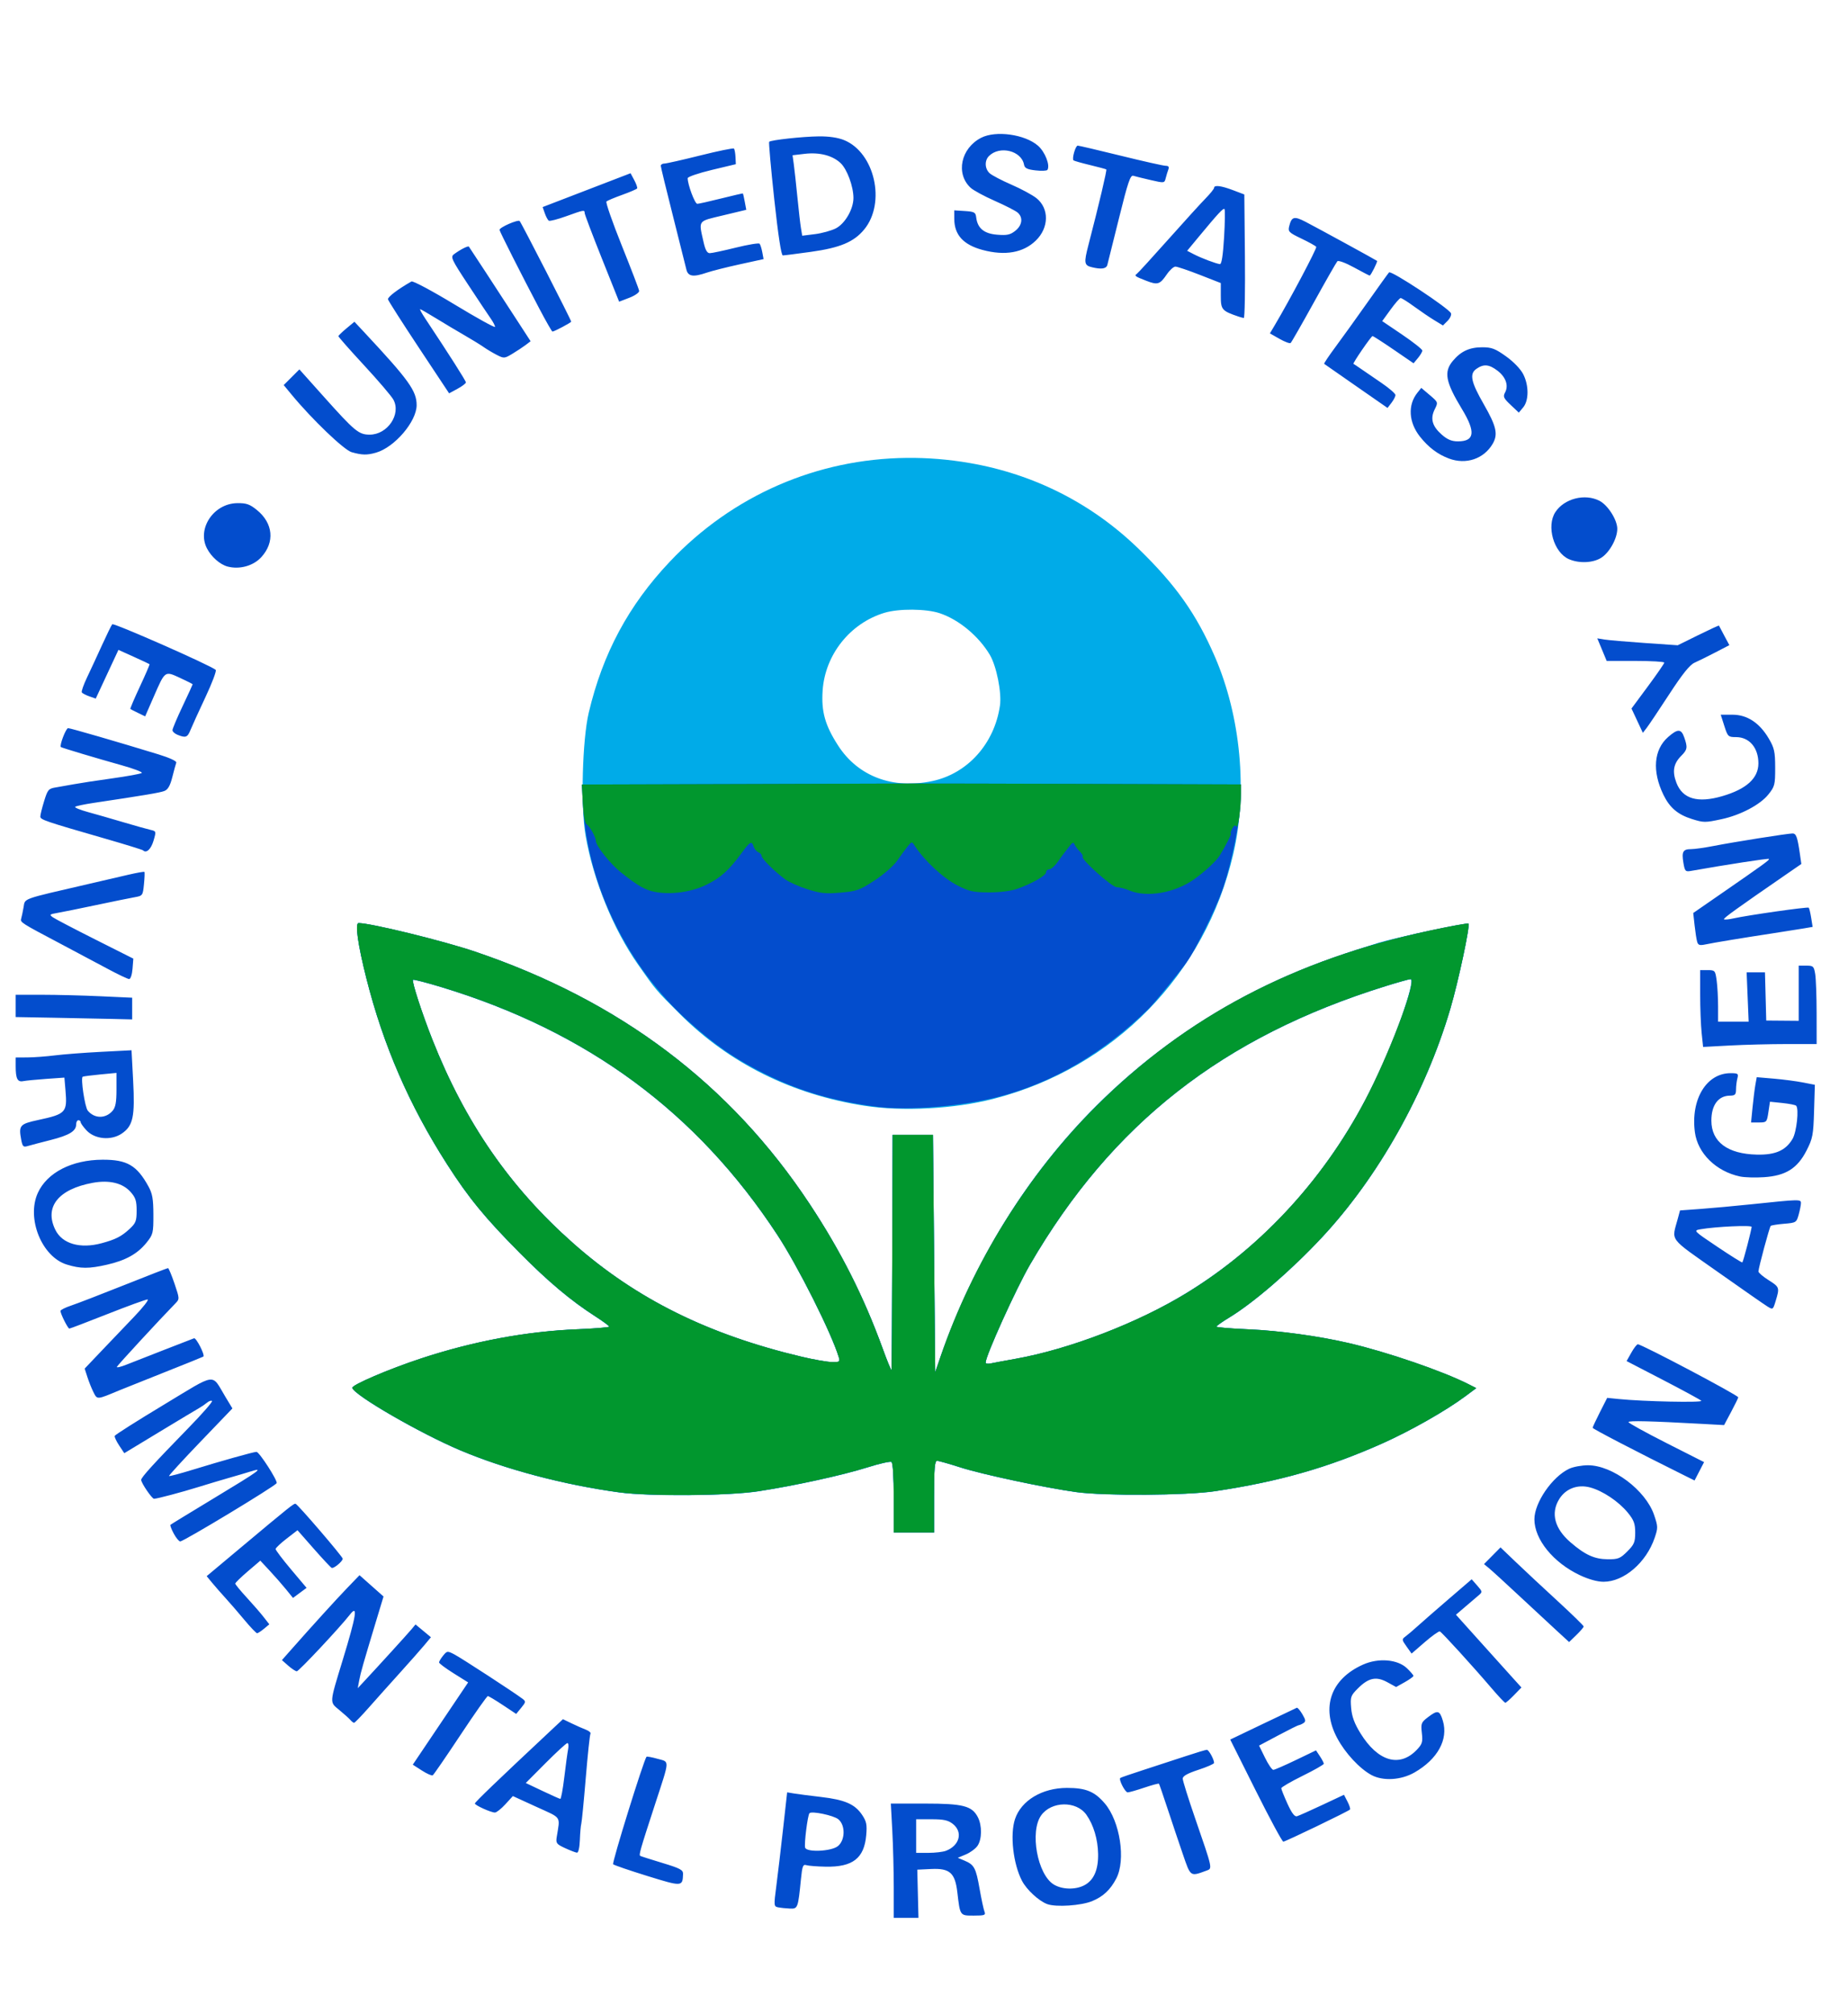
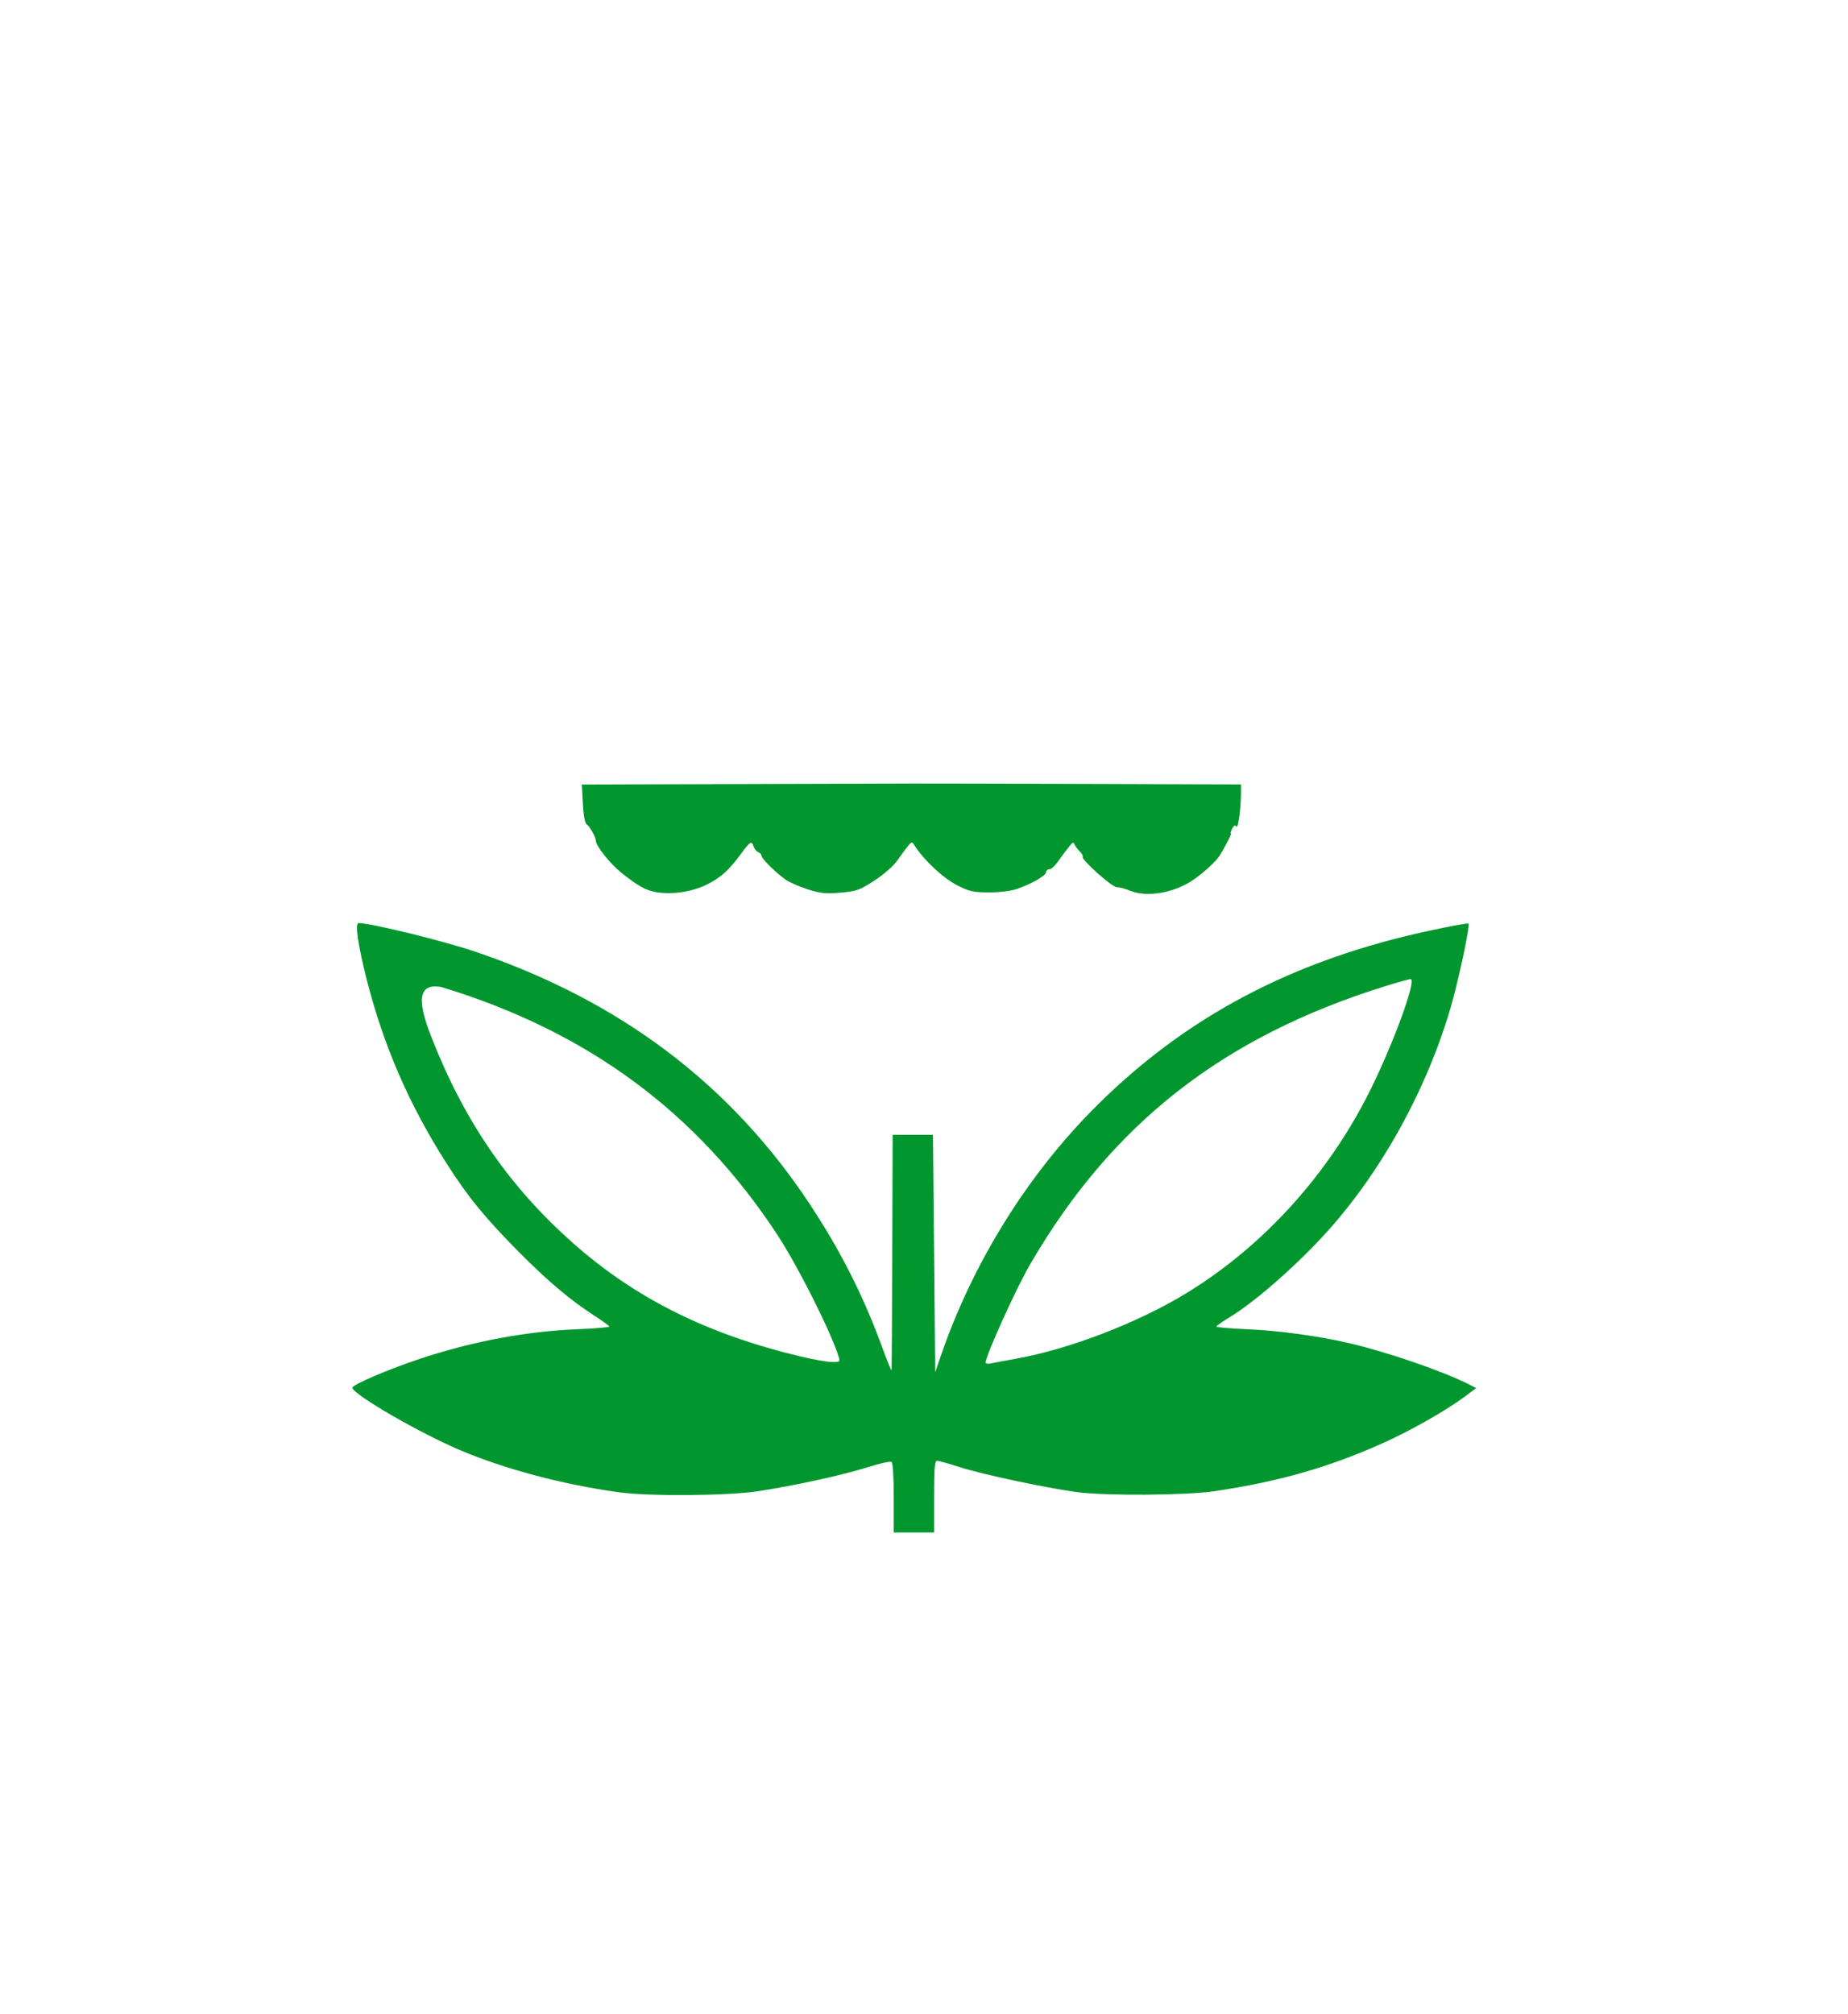
<svg xmlns="http://www.w3.org/2000/svg" version="1.0" width="825" height="899" id="svg1923">
  <defs id="defs1926" />
-   <path d="M 404.81,204.374 C 364.765,204.791 327.065,221.037 298.998,250.718 C 280.618,270.155 269.093,291.63 262.841,318.062 C 259.957,330.255 259.174,360.027 261.404,372.874 C 264.879,392.892 273.79,414.766 284.873,430.562 C 292.92,442.032 292.534,441.611 303.498,452.562 C 325.525,474.563 353.531,488.491 385.873,493.531 C 402.899,496.184 426.03,494.966 443.498,490.468 C 497.361,476.597 538.138,434.92 550.591,381.062 C 557.026,353.235 553.907,319.789 542.373,293.156 C 534.098,274.049 524.903,261.057 508.216,244.874 C 487.403,224.69 461.598,211.612 432.841,206.656 C 423.442,205.035 414.051,204.278 404.81,204.374 z M 407.31,272.124 C 411.943,272.163 416.517,272.696 419.56,273.718 C 428.09,276.583 436.895,283.899 441.873,292.249 C 444.87,297.278 447.245,309.184 446.404,314.968 C 443.934,331.944 431.949,345.283 416.185,348.624 C 398.535,352.365 383.051,346.527 374.185,332.812 C 368.334,323.76 366.601,317.624 367.248,308.187 C 368.344,292.187 379.498,278.177 394.81,273.531 C 398.007,272.561 402.677,272.086 407.31,272.124 z M 160.091,412.062 C 158.409,412.062 159.761,421.657 163.591,436.812 C 171.149,466.714 182.689,493.288 199.529,519.593 C 209.177,534.664 216.472,543.569 231.966,559.187 C 244.822,572.145 254.808,580.533 265.748,587.562 C 269.172,589.762 271.993,591.855 271.998,592.187 C 272.002,592.519 265.585,593.053 257.748,593.374 C 234.907,594.311 211.329,598.694 187.998,606.374 C 173.613,611.11 156.91,618.267 157.279,619.531 C 158.254,622.869 187.654,639.846 205.498,647.374 C 225.706,655.901 251.678,662.775 276.498,666.156 C 289.96,667.989 325.138,667.705 338.498,665.656 C 354.785,663.157 376.192,658.478 387.216,654.999 C 392.564,653.312 397.401,652.213 397.966,652.562 C 398.597,652.952 398.998,659.137 398.998,668.624 L 398.998,684.062 L 407.998,684.062 L 416.998,684.062 L 416.998,668.062 C 416.998,655.397 417.286,652.062 418.341,652.062 C 419.074,652.062 423.816,653.405 428.873,655.031 C 438.541,658.138 466.885,664.165 480.591,666.031 C 493.334,667.765 529.6,667.524 542.31,665.624 C 570.926,661.348 592.823,655.111 616.998,644.343 C 629.644,638.71 645.533,629.689 654.248,623.187 L 659.029,619.624 L 655.748,617.968 C 644.145,612.06 619.382,603.554 602.091,599.531 C 588.637,596.4 570.966,593.959 557.248,593.374 C 549.41,593.04 543.013,592.519 543.029,592.187 C 543.044,591.855 545.593,590.028 548.685,588.156 C 559.623,581.533 576.406,567.048 590.029,552.468 C 615.28,525.443 636.357,487.965 647.466,450.312 C 651.06,438.133 656.382,413.134 655.56,412.312 C 654.985,411.737 622.432,418.616 615.498,420.781 C 588.141,429.319 572.501,435.707 552.81,446.406 C 508.419,470.525 472.615,505.019 446.279,549.062 C 436.788,564.933 425.616,588.872 419.904,605.562 L 417.498,612.562 L 416.998,559.562 L 416.498,506.562 L 407.498,506.562 L 398.498,506.562 L 398.31,558.562 C 398.214,587.162 398.098,611.012 398.029,611.562 C 397.96,612.112 396.19,607.837 394.091,602.062 C 385.642,578.81 375.416,558.56 361.498,537.499 C 326.079,483.904 276.683,446.67 211.998,424.781 C 197.777,419.968 165.527,412.062 160.091,412.062 z M 629.716,437.062 C 630.977,437.062 629.036,444.724 624.716,456.687 C 603.253,516.124 564.283,561.204 512.373,586.624 C 493.732,595.753 471.13,603.386 453.498,606.531 C 448.548,607.413 443.485,608.356 442.248,608.624 C 441.01,608.892 439.998,608.723 439.998,608.249 C 439.998,605.238 453.606,575.182 459.779,564.562 C 496.382,501.582 545.904,462.796 618.56,440.187 C 624.086,438.467 629.093,437.062 629.716,437.062 z M 184.373,437.374 C 184.629,437.118 190.369,438.594 197.154,440.656 C 262.297,460.454 311.128,496.472 347.06,551.249 C 356.292,565.323 371.2,594.987 374.466,605.812 C 375.09,607.879 374.818,608.076 371.31,607.999 C 369.211,607.953 363.223,606.893 357.998,605.656 C 316.149,595.747 284.073,579.846 256.06,555.124 C 227.722,530.115 207.733,501.244 193.029,464.093 C 188.397,452.39 183.743,438.004 184.373,437.374 z " style="fill:#00abe8" id="path1994" />
-   <path d="M 399,842.657 C 399,835.318 398.706,823.843 398.346,817.157 L 397.693,805 L 412.945,805 C 429.943,805 433.929,806.028 436.544,811.085 C 438.476,814.822 438.392,820.995 436.369,823.883 C 435.472,825.164 433.127,826.884 431.158,827.707 L 427.578,829.203 L 430.539,830.448 C 434.926,832.293 435.67,833.672 437.309,843 C 438.13,847.675 439.12,852.288 439.508,853.25 C 440.129,854.79 439.554,855 434.715,855 C 428.493,855 428.628,855.193 427.371,844.501 C 426.364,835.928 423.974,833.81 415.748,834.202 L 409.5,834.5 L 409.764,845.25 L 410.028,856 L 404.514,856 L 399,856 L 399,842.657 z M 422.28,826.084 C 428.428,823.746 429.98,817.703 425.365,814.073 C 423.281,812.433 421.296,812 415.865,812 L 409,812 L 409,819.5 L 409,827 L 414.435,827 C 417.424,827 420.954,826.588 422.28,826.084 z M 347.441,851.319 C 345.435,850.922 345.413,850.674 346.583,841.706 C 347.244,836.642 348.599,825.184 349.595,816.243 L 351.406,799.986 L 354.453,800.495 C 356.129,800.775 361.55,801.475 366.5,802.051 C 377.128,803.288 381.621,805.236 384.834,810 C 386.826,812.955 387.117,814.375 386.703,819.123 C 385.805,829.416 380.695,833.388 368.636,833.165 C 364.817,833.095 360.916,832.791 359.966,832.489 C 358.487,832.02 358.143,832.912 357.565,838.721 C 356.272,851.726 356.163,852.017 352.639,851.864 C 350.912,851.789 348.574,851.544 347.441,851.319 z M 373.977,824.052 C 377.357,821.455 377.502,814.635 374.233,811.988 C 372.119,810.276 362.424,808.243 361.376,809.291 C 360.563,810.104 358.907,823.315 359.443,824.711 C 360.257,826.832 370.993,826.345 373.977,824.052 z M 467.5,849.863 C 463.774,848.486 458.341,843.477 456.259,839.5 C 452.304,831.945 450.82,818.829 453.136,811.899 C 455.901,803.625 465.233,798.026 476.282,798.01 C 484.734,797.998 488.638,799.59 493.19,804.909 C 500.032,812.902 502.676,830.246 498.31,838.5 C 495.64,843.548 492.523,846.466 487.602,848.522 C 482.712,850.565 471.436,851.317 467.5,849.863 z M 484.033,841.483 C 488.277,839.288 490.345,834.618 490.225,827.5 C 490.115,820.924 488.18,814.466 484.971,809.959 C 480.514,803.7 469.366,803.874 464.8,810.275 C 459.638,817.512 463.132,836.67 470.425,841.118 C 474.144,843.385 480.048,843.544 484.033,841.483 z M 289,837.319 C 281.025,834.851 274.148,832.495 273.717,832.083 C 273.102,831.494 287.342,785.666 288.623,784.112 C 288.799,783.899 291.02,784.306 293.558,785.016 C 299.008,786.542 299.093,784.891 292.533,805 C 285.703,825.939 285.123,827.963 285.848,828.359 C 286.206,828.555 290.663,829.975 295.75,831.515 C 303.645,833.905 304.99,834.622 304.93,836.408 C 304.738,842.127 304.571,842.137 289,837.319 z M 528.107,827.734 C 526.361,822.655 523.3,813.55 521.305,807.5 C 519.31,801.45 517.55,796.338 517.395,796.139 C 517.239,795.941 514.299,796.728 510.862,797.889 C 507.424,799.05 504.079,800 503.427,800 C 502.279,800 499.34,794.3 500.115,793.577 C 500.327,793.38 505,791.766 510.5,789.99 C 516,788.213 524.411,785.464 529.191,783.88 C 533.971,782.296 538.286,781 538.781,781 C 539.647,781 542,785.287 542,786.865 C 542,787.288 538.85,788.668 535,789.93 C 530.111,791.533 528,792.72 528,793.865 C 528,794.767 530.484,802.704 533.519,811.503 C 541.404,834.356 541.312,833.937 538.683,834.904 C 531.303,837.62 531.569,837.8 528.107,827.734 z M 252.28,824.891 C 248.463,823.136 248.105,822.666 248.53,819.975 C 250.057,810.312 251.021,811.747 239.431,806.445 L 228.959,801.654 L 225.595,805.327 C 223.744,807.347 221.655,809 220.951,809 C 219.176,809 212,805.761 212,804.96 C 212,804.388 222.157,794.627 244.909,773.334 L 251.319,767.335 L 255.173,769.198 C 257.293,770.222 260.173,771.496 261.574,772.028 C 262.974,772.561 263.883,773.38 263.593,773.85 C 263.303,774.319 262.36,783.207 261.499,793.601 C 260.637,803.996 259.739,813.175 259.504,814 C 259.268,814.825 258.982,818.087 258.867,821.25 C 258.744,824.632 258.213,826.965 257.579,826.916 C 256.985,826.869 254.601,825.958 252.28,824.891 z M 251.917,793.25 C 252.557,787.888 253.324,782.263 253.62,780.75 C 253.916,779.237 253.776,778 253.309,778 C 252.841,778 248.467,782.01 243.589,786.911 L 234.719,795.822 L 242.109,799.324 C 246.174,801.25 249.782,802.865 250.127,802.913 C 250.471,802.961 251.277,798.612 251.917,793.25 z M 560.607,799.215 L 549.207,776.43 L 563.748,769.465 C 571.746,765.634 578.575,762.383 578.923,762.24 C 579.272,762.098 580.388,763.387 581.403,765.105 C 582.932,767.693 583.013,768.378 581.874,769.099 C 581.118,769.578 580.213,769.976 579.863,769.985 C 579.512,769.993 575.368,772.052 570.653,774.56 L 562.081,779.121 L 564.749,784.56 C 566.216,787.552 567.885,789.979 568.458,789.953 C 569.031,789.927 573.55,787.958 578.5,785.578 L 587.5,781.251 L 589.243,783.876 C 590.202,785.319 590.99,786.825 590.993,787.222 C 590.997,787.619 586.725,790.052 581.5,792.629 C 576.275,795.205 572,797.692 572,798.154 C 572,798.616 573.237,801.716 574.75,805.043 C 576.655,809.235 577.961,810.959 579,810.658 C 579.825,810.419 584.884,808.164 590.243,805.648 L 599.986,801.072 L 601.567,804.129 C 602.436,805.81 602.934,807.4 602.673,807.661 C 601.816,808.518 573.83,822 572.908,822 C 572.413,822 566.878,811.747 560.607,799.215 z M 612.236,792.25 C 606.949,789.388 600.522,782.457 596.962,775.777 C 589.651,762.06 594.075,749.441 608.459,742.986 C 615.353,739.891 623.926,740.596 628.106,744.602 C 629.698,746.127 631,747.657 631,748.003 C 631,748.349 629.26,749.61 627.133,750.805 L 623.265,752.979 L 619.34,750.829 C 614.397,748.121 610.957,748.843 606.219,753.581 C 602.974,756.826 602.784,757.376 603.194,762.323 C 603.512,766.164 604.648,769.249 607.364,773.648 C 615.112,786.201 624.791,789.047 632.471,781.03 C 634.933,778.46 635.209,777.551 634.754,773.514 C 634.274,769.248 634.466,768.746 637.463,766.461 C 641.842,763.12 642.72,763.334 644.144,768.087 C 646.633,776.394 641.812,785.17 631.5,791.104 C 625.481,794.567 617.405,795.048 612.236,792.25 z M 188.343,790.251 L 184.276,787.637 L 196.635,769.28 L 208.993,750.923 L 202.497,746.85 C 198.923,744.61 196,742.427 196,741.999 C 196,741.571 196.814,740.216 197.81,738.987 C 199.555,736.832 199.733,736.811 202.797,738.395 C 205.793,739.944 229.504,755.376 233.22,758.195 C 234.828,759.415 234.793,759.679 232.688,762.243 L 230.436,764.986 L 224.468,761.021 C 221.186,758.841 218.18,757.044 217.788,757.028 C 217.396,757.013 211.874,764.855 205.516,774.455 C 199.158,784.055 193.608,792.124 193.183,792.387 C 192.757,792.65 190.579,791.689 188.343,790.251 z M 156.374,767.637 C 155.755,766.929 153.538,764.94 151.446,763.216 C 147.064,759.604 146.997,760.572 152.973,741 C 159.105,720.92 159.895,715.915 156.182,720.694 C 151.785,726.35 133.384,745.985 132.5,745.962 C 131.95,745.948 130.23,744.82 128.678,743.454 L 125.855,740.971 L 129.678,736.643 C 139.556,725.458 149.982,713.985 154.993,708.783 L 160.5,703.067 L 165.858,707.821 L 171.217,712.575 L 168.051,723.038 C 162.124,742.628 161.02,746.499 160.363,750 L 159.706,753.5 L 162.103,750.933 C 168.408,744.181 181.997,729.257 183.648,727.273 L 185.5,725.046 L 188.942,727.904 L 192.385,730.762 L 189.442,734.292 C 187.824,736.234 182.9,741.805 178.5,746.673 C 174.1,751.541 167.825,758.556 164.554,762.262 C 161.284,765.968 158.359,768.983 158.054,768.962 C 157.75,768.941 156.993,768.345 156.374,767.637 z M 665.962,753.6 C 657.54,743.732 643.701,728.539 642.791,728.162 C 642.341,727.977 639.318,730.125 636.073,732.937 L 630.171,738.049 L 627.918,734.884 C 625.781,731.884 625.756,731.651 627.439,730.421 C 628.416,729.706 630.857,727.632 632.864,725.811 C 634.871,723.99 641.122,718.538 646.757,713.695 L 657.001,704.889 L 659.47,707.695 C 661.811,710.355 661.847,710.577 660.169,712 C 659.195,712.825 656.505,715.122 654.189,717.105 L 649.979,720.71 L 660.668,732.605 C 666.548,739.147 673.125,746.454 675.285,748.843 L 679.212,753.186 L 675.91,756.593 C 674.094,758.467 672.341,760 672.016,760 C 671.69,760 668.966,757.12 665.962,753.6 z M 695.5,728.32 C 692.75,725.797 685.221,718.81 678.769,712.793 C 672.317,706.775 666.018,701.01 664.769,699.982 L 662.5,698.112 L 666.187,694.386 L 669.873,690.66 L 676.687,697.183 C 680.434,700.771 688.788,708.563 695.25,714.498 C 701.712,720.434 707,725.587 707,725.949 C 707,726.311 705.538,728.025 703.75,729.756 L 700.5,732.905 L 695.5,728.32 z M 109.106,723.031 C 106.374,719.748 102.582,715.361 100.679,713.281 C 98.776,711.202 96.104,708.15 94.741,706.5 L 92.262,703.5 L 107.193,691 C 129.688,672.168 131.258,670.915 131.989,671.219 C 133.173,671.711 153,694.818 153,695.705 C 153,696.87 149.024,700.188 148.083,699.807 C 147.665,699.638 144.059,695.787 140.07,691.249 L 132.816,682.999 L 127.951,686.749 C 125.275,688.812 123.066,690.895 123.043,691.378 C 123.019,691.861 126.12,695.961 129.933,700.489 L 136.867,708.723 L 133.832,710.966 L 130.797,713.21 L 127.666,709.355 C 125.943,707.235 122.661,703.493 120.371,701.039 L 116.209,696.579 L 110.604,701.367 C 107.522,704 105.011,706.457 105.025,706.827 C 105.038,707.197 107.326,709.975 110.109,713 C 112.892,716.025 116.308,719.961 117.7,721.746 L 120.231,724.992 L 117.866,726.963 C 116.565,728.047 115.179,728.948 114.786,728.967 C 114.394,728.985 111.838,726.314 109.106,723.031 z M 705.255,703.044 C 693.415,697.443 685,687.085 685,678.113 C 685,670.69 692.926,659.161 700.501,655.566 C 702.317,654.705 706.11,654 708.93,654 C 719.866,654 734.682,665.137 738.436,676.179 C 740.186,681.328 740.202,681.96 738.69,686.396 C 734.921,697.458 724.974,706.001 715.865,705.999 C 713.107,705.999 709.2,704.911 705.255,703.044 z M 726.467,692.467 C 729.541,689.392 730,688.303 730,684.075 C 730,680.08 729.422,678.505 726.75,675.218 C 722.668,670.196 715.489,665.387 709.842,663.891 C 704.237,662.406 698.918,664.446 696.026,669.19 C 692.219,675.434 694.038,682.293 701.12,688.396 C 707.629,694.006 711.8,695.906 717.717,695.956 C 722.382,695.995 723.307,695.627 726.467,692.467 z M 77.567,684.494 C 76.528,682.566 75.863,680.807 76.089,680.585 C 76.315,680.364 84.825,675.156 95,669.014 C 116.544,656.007 118.252,654.747 111.399,656.919 C 109.805,657.424 105.8,658.605 102.5,659.544 C 99.2,660.483 92.9,662.367 88.5,663.732 C 80.944,666.075 70.353,668.886 68.786,668.964 C 67.866,669.01 62.991,661.857 63.029,660.518 C 63.062,659.358 68.502,653.386 84.261,637.212 C 90.309,631.004 94.986,625.653 94.653,625.32 C 94.321,624.987 93.314,625.324 92.418,626.068 C 91.521,626.813 89.946,627.889 88.919,628.461 C 87.893,629.032 79.949,633.801 71.268,639.057 L 55.484,648.614 L 53.202,645.177 C 51.947,643.287 51.05,641.355 51.21,640.883 C 51.369,640.412 61.144,634.213 72.932,627.109 C 97.302,612.421 94.191,612.818 100.692,623.567 L 103.756,628.634 L 89.44,643.545 C 81.566,651.747 75.278,658.612 75.467,658.801 C 75.656,658.99 80.466,657.712 86.156,655.962 C 98.991,652.014 113.17,648.039 114.502,648.017 C 115.733,647.996 124.11,661.014 123.5,661.999 C 122.586,663.479 81.989,688 80.454,688 C 79.904,688 78.605,686.422 77.567,684.494 z M 399,668.559 C 399,659.072 398.604,652.873 397.973,652.483 C 397.408,652.134 392.57,653.229 387.223,654.917 C 376.198,658.396 354.787,663.082 338.5,665.58 C 325.14,667.63 289.962,667.913 276.5,666.079 C 251.681,662.699 225.708,655.832 205.5,647.305 C 187.656,639.776 158.252,622.797 157.277,619.459 C 156.907,618.195 173.616,611.043 188,606.308 C 211.331,598.627 234.909,594.227 257.75,593.29 C 265.587,592.969 271.996,592.435 271.991,592.103 C 271.986,591.771 269.181,589.7 265.756,587.5 C 254.816,580.471 244.83,572.084 231.974,559.125 C 216.479,543.507 209.162,534.575 199.514,519.504 C 182.674,493.199 171.149,466.645 163.591,436.743 C 159.761,421.588 158.402,412 160.084,412 C 165.52,412 197.779,419.898 212,424.71 C 276.686,446.599 326.075,483.842 361.494,537.438 C 375.412,558.499 385.633,578.748 394.083,602 C 396.182,607.775 397.958,612.05 398.031,611.5 C 398.103,610.95 398.238,587.1 398.331,558.5 L 398.5,506.5 L 407.5,506.5 L 416.5,506.5 L 417,559.5 L 417.5,612.5 L 419.896,605.5 C 434.197,563.717 458.799,524.169 489.5,493.61 C 529.755,453.541 577.557,428.403 638.294,415.361 C 647.531,413.378 655.3,411.967 655.559,412.225 C 656.381,413.048 651.05,438.059 647.456,450.239 C 636.347,487.892 615.271,525.382 590.019,552.407 C 576.396,566.987 559.615,581.473 548.678,588.096 C 545.586,589.968 543.044,591.771 543.028,592.103 C 543.013,592.435 549.413,592.98 557.25,593.314 C 570.968,593.899 588.634,596.315 602.088,599.446 C 619.379,603.469 644.159,611.987 655.762,617.895 L 659.024,619.556 L 654.262,623.108 C 645.547,629.61 629.647,638.644 617,644.277 C 592.825,655.045 570.935,661.284 542.32,665.56 C 529.61,667.46 493.322,667.694 480.58,665.96 C 466.874,664.094 438.529,658.063 428.86,654.955 C 423.803,653.33 419.066,652 418.333,652 C 417.278,652 417,655.335 417,668 L 417,684 L 408,684 L 399,684 L 399,668.559 z M 453.5,606.456 C 477.381,602.192 507.971,590.426 529.722,577.138 C 563.777,556.335 592.7,524.528 611.285,487.445 C 621.92,466.225 632.6,437 629.72,437 C 629.1,437 624.072,438.407 618.547,440.126 C 545.89,462.736 496.381,501.52 459.778,564.5 C 453.605,575.12 440,605.166 440,608.177 C 440,608.651 441.012,608.819 442.25,608.551 C 443.488,608.283 448.55,607.34 453.5,606.456 z M 374.456,605.75 C 371.189,594.926 356.299,565.262 347.067,551.189 C 311.135,496.411 262.308,460.385 197.165,440.587 C 190.38,438.525 184.619,437.047 184.363,437.304 C 183.733,437.934 188.403,452.323 193.035,464.026 C 207.739,501.177 227.732,530.048 256.07,555.057 C 284.083,579.779 316.151,595.675 358,605.583 C 363.225,606.82 369.218,607.87 371.317,607.916 C 374.825,607.993 375.08,607.817 374.456,605.75 z M 752,658.562 C 730.934,648.101 711,637.754 711,637.279 C 711,636.962 712.461,633.826 714.247,630.31 L 717.494,623.918 L 722.497,624.425 C 733.701,625.561 760.471,626.124 759.5,625.204 C 758.95,624.683 751.223,620.486 742.329,615.878 L 726.158,607.5 L 728.263,603.75 C 729.421,601.688 730.729,600 731.17,600 C 732.923,600 776,622.755 776,623.68 C 776,623.977 774.579,626.886 772.842,630.145 L 769.684,636.07 L 760.092,635.542 C 736.776,634.258 727,634.019 727.005,634.733 C 727.008,635.155 734.601,639.346 743.88,644.046 L 760.749,652.592 L 758.625,656.694 L 756.5,660.796 L 752,658.562 z M 41.659,621.25 C 40.894,619.737 39.712,616.781 39.033,614.68 L 37.798,610.859 L 45.097,603.18 C 49.111,598.956 55.742,592.013 59.832,587.75 C 63.923,583.487 66.636,580 65.862,580 C 65.089,580 57.051,582.925 48,586.5 C 38.949,590.075 31.28,593 30.957,593 C 30.308,593 27,586.41 27,585.118 C 27,584.67 29.137,583.592 31.75,582.723 C 34.362,581.853 45.041,577.734 55.48,573.571 C 65.919,569.407 74.704,566 75.003,566 C 75.302,566 76.601,569.098 77.89,572.883 C 80.179,579.606 80.19,579.812 78.367,581.684 C 70.941,589.311 52.439,609.369 52.175,610.078 C 51.996,610.559 54.021,610.075 56.675,609.004 C 59.329,607.933 66.9,604.966 73.5,602.412 C 80.1,599.857 86.003,597.568 86.619,597.326 C 87.579,596.949 91.599,604.818 90.792,605.494 C 90.631,605.629 82.85,608.771 73.5,612.478 C 64.15,616.184 55.15,619.78 53.5,620.468 C 42.996,624.849 43.465,624.817 41.659,621.25 z M 788.955,583.082 C 787.555,582.212 777.506,575.215 766.623,567.533 C 744.601,551.988 746.253,554.203 749.018,543.933 L 750.008,540.257 L 759.254,539.585 C 764.339,539.215 774.575,538.277 782,537.5 C 803.462,535.253 804.001,535.24 803.994,536.974 C 803.991,537.813 803.535,540.132 802.981,542.127 C 802.003,545.648 801.813,545.768 796.488,546.209 C 793.471,546.46 790.772,546.895 790.49,547.176 C 789.931,547.736 785.048,565.879 785.021,567.5 C 785.011,568.05 787.028,569.779 789.502,571.342 C 794.443,574.463 794.52,574.682 792.735,580.582 C 791.507,584.64 791.485,584.654 788.955,583.082 z M 780.059,555.84 C 781.108,551.803 781.973,548.101 781.983,547.613 C 782,546.745 765.875,547.488 759.191,548.663 C 755.896,549.242 755.927,549.275 766.691,556.499 C 772.636,560.489 777.647,563.624 777.827,563.467 C 778.006,563.309 779.011,559.877 780.059,555.84 z M 29.819,564.42 C 18.661,560.987 11.719,543.821 16.886,532.444 C 21.015,523.354 32.106,517.666 45.794,517.619 C 56.71,517.582 61.079,520.12 66.251,529.5 C 68.04,532.744 68.46,535.135 68.478,542.154 C 68.499,550.349 68.336,551.012 65.405,554.654 C 61.403,559.627 56.129,562.568 47.803,564.47 C 39.699,566.321 35.963,566.311 29.819,564.42 z M 45.384,554.89 C 51.577,553.22 54.175,551.899 57.75,548.603 C 60.629,545.949 61,545.004 61,540.32 C 61,535.962 60.516,534.492 58.25,531.962 C 54.695,527.993 48.736,526.578 41.339,527.945 C 25.967,530.787 19.655,538.798 24.752,549 C 27.845,555.192 35.821,557.469 45.384,554.89 z M 776.813,525.113 C 766.129,522.86 757.886,514.78 756.647,505.346 C 754.723,490.696 761.79,479 772.567,479 C 775.881,479 776.175,479.216 775.63,481.25 C 775.299,482.488 775.021,484.738 775.014,486.25 C 775.002,488.572 774.572,489.005 772.25,489.032 C 767.076,489.092 763.998,493.255 764.004,500.184 C 764.012,509.671 771.258,515.067 784.365,515.347 C 792.627,515.524 797.233,513.477 800.27,508.278 C 802.071,505.193 803.182,494.858 801.855,493.525 C 801.501,493.169 798.725,492.621 795.686,492.307 L 790.162,491.737 L 789.467,496.368 C 788.792,500.87 788.674,501 785.248,501 L 781.724,501 L 782.39,494.25 C 782.756,490.538 783.327,485.99 783.659,484.145 L 784.262,480.79 L 791.881,481.441 C 796.071,481.799 801.909,482.563 804.853,483.138 L 810.205,484.184 L 809.853,495.914 C 809.531,506.622 809.237,508.156 806.485,513.538 C 802.407,521.51 797.189,524.777 787.5,525.423 C 783.65,525.68 778.841,525.541 776.813,525.113 z M 9.471,508.7 C 8.273,502.312 8.826,501.667 17.012,499.905 C 29.426,497.234 30.075,496.534 29.241,486.737 L 28.75,480.974 L 20.625,481.549 C 16.156,481.866 11.534,482.318 10.354,482.555 C 7.817,483.064 7,481.448 7,475.918 L 7,472 L 12.25,471.969 C 15.137,471.952 20.65,471.542 24.5,471.057 C 28.35,470.572 37.624,469.86 45.109,469.474 L 58.718,468.774 L 59.433,482.273 C 60.289,498.409 59.421,502.487 54.405,505.925 C 49.65,509.183 42.32,508.527 38.597,504.51 C 37.169,502.969 36,501.324 36,500.854 C 36,500.384 35.55,500 35,500 C 34.45,500 34,500.83 34,501.845 C 34,504.864 30.962,506.716 22.5,508.856 C 18.1,509.968 13.516,511.176 12.314,511.539 C 10.424,512.11 10.039,511.727 9.471,508.7 z M 50.25,495.802 C 51.579,494.265 52,491.986 52,486.329 L 52,478.879 L 44.75,479.569 C 40.763,479.948 37.24,480.404 36.923,480.581 C 35.934,481.135 37.884,494.155 39.191,495.73 C 42.191,499.345 47.159,499.377 50.25,495.802 z M 391.675,494.015 C 372.542,491.592 357.15,487.097 341.71,479.426 C 328.337,472.781 319.181,466.499 307.272,455.794 C 280.258,431.514 262.474,395.396 260.337,360.472 L 259.706,350.16 L 327.603,349.96 C 364.946,349.85 400.9,349.741 407.5,349.717 C 414.1,349.693 449.762,349.773 486.75,349.895 L 554,350.117 L 553.98,354.809 C 553.936,365.239 549.904,385.602 545.424,398.023 C 544.056,401.815 540.702,409.323 537.969,414.708 C 533.496,423.527 532.123,425.999 529.785,429.445 C 527.624,432.63 515.207,447.867 513.034,450 C 492.661,469.998 470.188,483.219 445.81,489.547 C 429.327,493.825 405.622,495.782 391.675,494.015 z M 759.658,460.999 C 759.296,457.538 759,449.823 759,443.853 L 759,433 L 762.364,433 C 765.608,433 765.751,433.166 766.364,437.64 C 766.714,440.191 767,445.366 767,449.14 L 767,456 L 773.825,456 L 780.65,456 L 780.196,445 L 779.743,434 L 783.838,434 L 787.932,434 L 788.216,444.75 L 788.5,455.5 L 795.75,455.559 L 803,455.619 L 803,443.309 L 803,431 L 806.369,431 C 809.486,431 809.785,431.281 810.358,434.75 C 810.699,436.812 810.983,444.688 810.989,452.25 L 811,466 L 797.657,466 C 790.318,466 778.914,466.29 772.315,466.645 L 760.315,467.29 L 759.658,460.999 z M 23.75,454.252 L 7,453.952 L 7,448.976 L 7,444 L 18.75,444.004 C 25.212,444.006 36.913,444.301 44.75,444.659 L 59,445.311 L 59,450.156 L 59,455 L 49.75,454.776 C 44.663,454.653 32.962,454.417 23.75,454.252 z M 48,432.396 C 43.325,429.883 33.882,424.859 27.016,421.232 C 9.237,411.842 8.981,411.678 9.463,410 C 9.7,409.175 10.181,406.874 10.532,404.887 C 11.247,400.846 9.313,401.536 39.5,394.555 C 45.55,393.156 53.574,391.295 57.331,390.42 C 61.088,389.544 64.301,388.98 64.471,389.164 C 64.642,389.349 64.552,391.822 64.272,394.661 C 63.776,399.685 63.667,399.839 60.131,400.459 C 58.134,400.81 50.425,402.381 43,403.95 C 35.575,405.518 27.756,407.103 25.626,407.47 C 22.084,408.08 21.912,408.25 23.626,409.447 C 24.656,410.167 33.155,414.608 42.512,419.315 L 59.524,427.874 L 59.162,432.437 C 58.957,435.011 58.298,436.993 57.649,436.983 C 57.017,436.974 52.675,434.91 48,432.396 z M 757.66,420.355 C 757.362,419.335 756.847,416.025 756.515,413 L 755.911,407.5 L 767.486,399.5 C 787.714,385.519 790.111,383.778 789.701,383.367 C 789.381,383.048 770.707,385.92 754.854,388.728 C 752.431,389.157 752.151,388.856 751.523,385.135 C 750.679,380.139 751.316,379 754.952,379 C 756.511,379 761.097,378.352 765.143,377.559 C 774.075,375.809 798.136,372 800.255,372 C 801.863,372 802.439,373.601 803.513,381.06 L 804.17,385.62 L 797.335,390.329 C 775.143,405.621 769.223,409.89 769.635,410.302 C 769.889,410.556 771.762,410.389 773.798,409.932 C 780.195,408.495 807.009,404.676 807.469,405.136 C 807.711,405.377 808.201,407.404 808.558,409.64 L 809.208,413.704 L 805.354,414.371 C 803.234,414.738 797.225,415.688 792,416.483 C 778.113,418.596 764.95,420.767 761.351,421.536 C 758.8,422.082 758.098,421.857 757.66,420.355 z M 63.895,379.562 C 63.616,379.283 56.213,376.986 47.444,374.458 C 19.981,366.541 18,365.867 18,364.442 C 18,363.693 18.767,360.59 19.704,357.547 C 21.284,352.414 21.664,351.973 24.954,351.447 C 26.904,351.135 30.525,350.495 33,350.026 C 35.475,349.557 43.125,348.389 50,347.432 C 56.875,346.474 62.86,345.378 63.299,344.996 C 63.739,344.614 59.689,343.069 54.299,341.562 C 43.088,338.429 27.654,333.807 27.181,333.441 C 26.422,332.855 29.42,325 30.402,325 C 31.43,325 52.636,331.154 70.805,336.724 C 75.674,338.217 78.94,339.731 78.698,340.385 C 78.471,340.998 77.673,343.911 76.926,346.857 C 75.94,350.743 74.959,352.445 73.354,353.056 C 71.349,353.818 64.528,354.965 41.83,358.359 C 37.612,358.99 33.887,359.779 33.553,360.113 C 33.219,360.448 35.77,361.494 39.223,362.439 C 42.675,363.384 49.775,365.425 55,366.975 C 60.225,368.525 65.691,370.061 67.147,370.389 C 69.758,370.978 69.777,371.042 68.538,375.243 C 67.42,379.034 65.32,380.987 63.895,379.562 z M 755.34,365.565 C 749.033,363.593 745.384,360.491 742.592,354.726 C 737.501,344.215 738.277,334.598 744.669,328.986 C 748.993,325.189 750.534,325.224 751.902,329.149 C 753.466,333.634 753.305,334.604 750.541,337.368 C 747.086,340.823 746.463,344.306 748.395,349.365 C 751.155,356.59 757.851,358.553 768.841,355.358 C 779.651,352.215 785,347.367 785,340.712 C 785,333.759 780.952,329 775.038,329 C 771.53,329 771.317,328.797 769.783,324 L 768.184,319 L 773.442,319 C 780.003,319 785.539,322.65 789.67,329.701 C 792.118,333.878 792.476,335.523 792.487,342.649 C 792.499,350.29 792.302,351.057 789.403,354.656 C 785.728,359.218 776.989,363.818 768.558,365.629 C 761.202,367.209 760.585,367.206 755.34,365.565 z M 79.25,327.969 C 78.013,327.471 77,326.54 77,325.898 C 77,325.256 79.025,320.457 81.5,315.232 C 83.975,310.007 86,305.6 86,305.439 C 86,305.278 83.442,303.975 80.315,302.544 C 73.499,299.423 73.752,299.239 68.562,311.123 L 64.797,319.745 L 61.649,318.219 C 59.917,317.379 58.361,316.585 58.192,316.454 C 58.022,316.324 59.938,311.821 62.448,306.448 C 64.959,301.076 66.898,296.576 66.757,296.448 C 66.615,296.321 63.434,294.833 59.687,293.142 L 52.874,290.068 L 47.807,300.937 L 42.741,311.806 L 39.869,310.804 C 38.289,310.254 36.782,309.457 36.52,309.033 C 36.259,308.609 37.307,305.616 38.851,302.381 C 40.394,299.147 43.394,292.675 45.518,288 C 47.642,283.325 49.707,279.11 50.106,278.633 C 50.728,277.893 94.037,296.979 96.303,298.992 C 96.744,299.384 94.693,304.834 91.744,311.103 C 88.795,317.371 85.792,323.962 85.07,325.75 C 83.693,329.159 82.932,329.449 79.25,327.969 z M 730.881,321.668 L 728.342,316.242 L 735.651,306.371 C 739.671,300.942 742.969,296.163 742.98,295.75 C 742.991,295.337 737.21,295 730.133,295 L 717.267,295 L 715.173,289.962 L 713.079,284.924 L 716.29,285.448 C 718.055,285.736 726.134,286.43 734.241,286.99 L 748.982,288.008 L 758.139,283.485 C 763.175,280.997 767.341,279.083 767.397,279.231 C 767.454,279.379 768.52,281.402 769.767,283.727 L 772.033,287.954 L 765.767,291.206 C 762.32,292.995 758.15,295.056 756.5,295.787 C 754.367,296.731 751.108,300.786 745.229,309.808 C 740.68,316.789 736.162,323.534 735.189,324.797 L 733.42,327.095 L 730.881,321.668 z M 101.575,252.862 C 98.227,251.966 94.369,248.574 92.405,244.8 C 87.831,236.008 95.344,224.731 105.88,224.574 C 109.969,224.513 111.468,225.031 114.656,227.61 C 121.968,233.525 122.761,242.017 116.626,248.711 C 113.072,252.589 106.91,254.288 101.575,252.862 z M 700.401,249.572 C 693.642,246.63 690.253,234.842 694.362,228.57 C 698.327,222.519 707.541,220.16 714.055,223.529 C 717.817,225.474 722,232.05 722,236.02 C 722,240.411 718.445,246.758 714.71,249.035 C 710.994,251.301 704.897,251.53 700.401,249.572 z M 646.885,204.674 C 641.858,202.803 637.694,199.664 633.92,194.899 C 628.857,188.506 628.395,180.76 632.752,175.315 L 634.5,173.13 L 638.284,176.343 C 642.054,179.545 642.062,179.568 640.497,182.706 C 638.427,186.855 639.37,190.239 643.64,193.989 C 646.155,196.197 648.074,197 650.835,197 C 658.341,197 658.874,192.845 652.68,182.627 C 645.302,170.456 644.46,165.983 648.619,161.041 C 652.231,156.748 656.042,155 661.788,155 C 665.904,155 667.569,155.641 672.349,159.064 C 675.704,161.466 678.837,164.72 680.012,167.024 C 682.574,172.045 682.563,178.744 679.989,181.834 L 678.044,184.167 L 674.406,180.735 C 671.231,177.74 670.913,177.031 671.908,175.172 C 673.559,172.088 672.238,168.283 668.537,165.461 C 664.769,162.586 662.34,162.373 659.113,164.633 C 655.916,166.872 656.66,170.438 662.418,180.468 C 668.063,190.304 668.855,193.853 666.357,198.121 C 662.431,204.823 654.48,207.499 646.885,204.674 z M 157,201.835 C 153.597,200.878 139.322,187.206 130.22,176.188 L 126.657,171.876 L 130.157,168.377 L 133.656,164.877 L 144.48,176.978 C 158.41,192.55 160.162,194 165.042,194 C 173.002,194 179.162,184.897 175.617,178.371 C 174.76,176.792 168.87,169.895 162.529,163.044 C 156.188,156.193 151.032,150.343 151.072,150.044 C 151.112,149.745 152.738,148.174 154.685,146.553 L 158.226,143.605 L 162.863,148.573 C 182.504,169.615 186,174.489 186,180.827 C 186,188.148 176.151,199.662 167.854,202.042 C 163.861,203.187 161.657,203.145 157,201.835 z M 605.466,172.374 C 597.785,167.037 591.341,162.547 591.146,162.398 C 590.952,162.248 593.235,158.835 596.219,154.813 C 599.204,150.791 605.614,141.875 610.465,135 C 615.315,128.125 619.655,122.087 620.109,121.583 C 621.021,120.569 646.912,137.658 647.759,139.833 C 648.044,140.567 647.354,142.09 646.226,143.219 L 644.174,145.271 L 640.337,142.938 C 638.227,141.656 634.157,138.895 631.293,136.803 C 628.429,134.711 625.729,133.013 625.293,133.029 C 624.857,133.046 622.826,135.369 620.779,138.193 L 617.058,143.326 L 626.029,149.398 C 630.963,152.738 634.985,155.927 634.967,156.485 C 634.948,157.043 634.062,158.546 632.996,159.825 L 631.058,162.15 L 622.189,156.075 C 617.31,152.734 613.06,150 612.742,150 C 612.14,150 603.755,162.211 604.229,162.399 C 604.378,162.458 605.85,163.443 607.5,164.586 C 609.15,165.73 613.312,168.581 616.75,170.921 C 620.188,173.261 622.99,175.699 622.978,176.338 C 622.966,176.977 622.163,178.53 621.194,179.79 L 619.432,182.079 L 605.466,172.374 z M 186.999,155.198 C 179.575,143.998 173.371,134.283 173.214,133.609 C 172.978,132.602 177.593,129.088 183.688,125.632 C 184.343,125.261 192.977,129.869 202.938,135.908 C 212.872,141.93 221,146.421 221,145.888 C 221,145.355 220.141,143.7 219.092,142.21 C 218.042,140.719 213.522,133.939 209.047,127.143 C 201.487,115.66 201.038,114.691 202.706,113.449 C 205.461,111.396 208.96,109.616 209.324,110.082 C 209.702,110.564 221.829,129.121 230.774,142.904 L 236.878,152.308 L 234.689,153.97 C 233.485,154.883 230.835,156.637 228.799,157.867 C 225.233,160.021 224.978,160.041 221.799,158.417 C 219.985,157.49 217.305,155.891 215.844,154.864 C 214.383,153.838 210.558,151.488 207.344,149.642 C 204.13,147.797 198.471,144.423 194.768,142.144 C 191.066,139.865 187.818,138 187.552,138 C 187.286,138 188.339,139.912 189.892,142.25 C 200.498,158.208 207.999,169.993 207.992,170.687 C 207.987,171.134 206.299,172.414 204.241,173.53 L 200.499,175.561 L 186.999,155.198 z M 571.209,151.243 L 566.918,148.805 L 569.087,145.152 C 575.798,133.852 588.002,110.812 587.611,110.18 C 587.36,109.774 584.395,108.123 581.022,106.51 C 575.422,103.834 574.943,103.358 575.515,101.04 C 576.592,96.675 577.713,96.356 582.782,98.974 C 587.899,101.618 614.339,116.064 614.754,116.443 C 615.096,116.755 611.96,123 611.461,123 C 611.245,123 608.097,121.366 604.465,119.37 C 600.742,117.324 597.499,116.124 597.032,116.62 C 596.576,117.104 591.853,125.375 586.535,135 C 581.217,144.625 576.559,152.766 576.183,153.091 C 575.807,153.416 573.569,152.584 571.209,151.243 z M 240.771,137.75 C 232.854,122.728 223,103.236 223,102.596 C 223,101.471 231.264,97.866 232.003,98.669 C 232.807,99.542 255,142.861 255,143.557 C 255,143.977 247.418,148 246.626,148 C 246.377,148 243.742,143.387 240.771,137.75 z M 553,141.331 C 545.481,138.771 545,138.218 545,132.124 L 545,126.343 L 535.609,122.671 C 530.444,120.652 525.552,119 524.738,119 C 523.924,119 522.187,120.568 520.879,122.484 C 517.805,126.987 516.804,127.296 511.72,125.317 C 506.617,123.331 506.286,123.084 507.539,122.196 C 508.078,121.813 514.33,114.975 521.432,107 C 528.534,99.025 536.067,90.742 538.172,88.594 C 540.277,86.446 542,84.309 542,83.844 C 542,82.478 545.15,82.869 550.5,84.9 L 555.5,86.799 L 555.766,114.399 C 555.912,129.58 555.687,141.964 555.266,141.921 C 554.845,141.878 553.825,141.612 553,141.331 z M 546.464,105.926 C 546.86,99.285 546.946,93.612 546.654,93.32 C 546.103,92.769 543.844,95.2 535.13,105.719 L 529.979,111.938 L 532.99,113.495 C 536.353,115.234 542.901,117.705 544.622,117.883 C 545.36,117.96 545.989,113.872 546.464,105.926 z M 268.698,115.39 C 264.464,104.793 261,95.645 261,95.061 C 261,93.605 260.683,93.661 252.789,96.508 C 248.964,97.888 245.467,98.788 245.016,98.51 C 244.566,98.232 243.759,96.748 243.224,95.213 L 242.251,92.422 L 261.876,84.87 L 281.5,77.319 L 283.155,80.409 C 284.065,82.109 284.641,83.772 284.435,84.104 C 284.23,84.437 281.235,85.725 277.781,86.965 C 274.326,88.206 271.154,89.539 270.732,89.928 C 270.31,90.317 273.385,99.155 277.566,109.568 C 281.746,119.981 285.242,129.097 285.333,129.827 C 285.425,130.557 283.451,131.943 280.948,132.906 L 276.395,134.657 L 268.698,115.39 z M 306.408,120.25 C 306.061,118.737 303.352,107.939 300.389,96.254 C 297.425,84.569 295,74.557 295,74.004 C 295,73.452 295.715,73 296.589,73 C 297.463,73 304.685,71.372 312.637,69.381 C 320.589,67.391 327.342,66.009 327.643,66.309 C 327.943,66.61 328.259,68.302 328.345,70.07 L 328.5,73.284 L 317.75,75.854 C 311.837,77.267 307,78.922 307,79.53 C 307,82.416 310.216,90.997 311.289,90.975 C 311.955,90.961 316.775,89.879 322,88.572 C 327.225,87.264 331.572,86.263 331.661,86.347 C 331.749,86.431 332.122,88.108 332.489,90.073 L 333.156,93.645 L 322.828,96.123 C 311.241,98.902 311.846,98.059 314.133,108.25 C 314.879,111.57 315.697,113 316.852,113 C 317.761,113 322.994,111.888 328.482,110.529 C 333.969,109.171 338.746,108.383 339.097,108.779 C 339.448,109.176 339.993,110.884 340.308,112.575 L 340.88,115.649 L 330.19,117.991 C 324.31,119.278 317.756,120.932 315.624,121.666 C 309.456,123.789 307.137,123.433 306.408,120.25 z M 487.5,119.287 C 483.984,118.441 483.818,117.414 485.9,109.379 C 490.673,90.962 494.233,75.905 493.88,75.626 C 493.671,75.461 490.387,74.577 486.581,73.661 C 482.776,72.745 479.471,71.804 479.236,71.57 C 478.468,70.802 480.134,65 481.123,65 C 481.653,65 490.3,67.025 500.339,69.5 C 510.377,71.975 519.406,74 520.402,74 C 521.649,74 522.023,74.497 521.603,75.593 C 521.267,76.469 520.732,78.221 520.414,79.485 C 519.84,81.772 519.804,81.777 513.669,80.363 C 510.276,79.58 506.791,78.724 505.924,78.458 C 504.632,78.063 503.494,81.434 499.589,97.238 C 496.971,107.832 494.613,117.287 494.347,118.25 C 493.873,119.973 491.711,120.3 487.5,119.287 z M 345.644,88.871 C 344.149,75.05 343.129,63.537 343.379,63.288 C 344.172,62.495 358.232,60.957 365.5,60.868 C 369.993,60.813 374.03,61.401 376.773,62.509 C 390.513,68.061 395.596,90.542 385.799,102.428 C 381.195,108.014 375.025,110.602 361.995,112.413 C 355.717,113.286 350.082,114 349.472,114 C 348.763,114 347.385,104.958 345.644,88.871 z M 373.134,101.932 C 377.231,99.842 381,93.341 381,88.366 C 381,83.224 378.171,75.536 375.274,72.803 C 371.644,69.379 365.832,67.885 359.182,68.666 L 353.817,69.297 L 354.382,73.398 C 354.692,75.654 355.411,82.225 355.98,88 C 356.549,93.775 357.266,100.011 357.573,101.857 L 358.131,105.214 L 363.805,104.505 C 366.926,104.115 371.124,102.957 373.134,101.932 z M 438.667,111.566 C 430.061,109.253 426.042,104.847 426.015,97.695 L 426,93.89 L 430.75,94.195 C 434.973,94.466 435.533,94.777 435.798,97 C 436.379,101.873 439.268,104.275 445.123,104.755 C 449.55,105.119 450.986,104.813 453.25,103.026 C 456.399,100.54 456.83,97.008 454.25,94.837 C 453.288,94.028 448.675,91.677 444,89.613 C 439.325,87.55 434.501,84.927 433.279,83.784 C 426.551,77.49 428.94,66.185 437.987,61.507 C 444.523,58.127 457.594,59.948 463.403,65.049 C 466.552,67.814 468.879,73.769 467.611,75.82 C 467.344,76.252 464.965,76.357 462.324,76.053 C 458.551,75.618 457.445,75.072 457.158,73.5 C 456.02,67.259 446.286,64.857 441.506,69.637 C 439.459,71.684 439.61,75.337 441.825,77.341 C 442.828,78.25 447.207,80.54 451.556,82.431 C 455.904,84.322 460.914,87.027 462.687,88.442 C 468.45,93.04 468.332,101.639 462.426,107.374 C 456.822,112.817 448.672,114.255 438.667,111.566 z " style="fill:#034dcd" id="path1992" />
-   <path d="M 399,668.559 C 399,659.072 398.604,652.873 397.973,652.483 C 397.408,652.134 392.57,653.229 387.223,654.917 C 376.198,658.396 354.787,663.082 338.5,665.58 C 325.14,667.63 289.962,667.913 276.5,666.079 C 251.681,662.699 225.708,655.832 205.5,647.305 C 187.656,639.776 158.252,622.797 157.277,619.459 C 156.907,618.195 173.616,611.043 188,606.308 C 211.331,598.627 234.909,594.227 257.75,593.29 C 265.587,592.969 271.996,592.435 271.991,592.103 C 271.986,591.771 269.181,589.7 265.756,587.5 C 254.816,580.471 244.83,572.084 231.974,559.125 C 216.479,543.507 209.162,534.575 199.514,519.504 C 182.674,493.199 171.149,466.645 163.591,436.743 C 159.761,421.588 158.402,412 160.084,412 C 165.52,412 197.779,419.898 212,424.71 C 276.686,446.599 326.075,483.842 361.494,537.438 C 375.412,558.499 385.633,578.748 394.083,602 C 396.182,607.775 397.958,612.05 398.031,611.5 C 398.103,610.95 398.238,587.1 398.331,558.5 L 398.5,506.5 L 407.5,506.5 L 416.5,506.5 L 417,559.5 L 417.5,612.5 L 419.896,605.5 C 434.197,563.717 458.799,524.169 489.5,493.61 C 529.755,453.541 577.557,428.403 638.294,415.361 C 647.531,413.378 655.3,411.967 655.559,412.225 C 656.381,413.048 651.05,438.059 647.456,450.239 C 636.347,487.892 615.271,525.382 590.019,552.407 C 576.396,566.987 559.615,581.473 548.678,588.096 C 545.586,589.968 543.044,591.771 543.028,592.103 C 543.013,592.435 549.413,592.98 557.25,593.314 C 570.968,593.899 588.634,596.315 602.088,599.446 C 619.379,603.469 644.159,611.987 655.762,617.895 L 659.024,619.556 L 654.262,623.108 C 645.547,629.61 629.647,638.644 617,644.277 C 592.825,655.045 570.935,661.284 542.32,665.56 C 529.61,667.46 493.322,667.694 480.58,665.96 C 466.874,664.094 438.529,658.063 428.86,654.955 C 423.803,653.33 419.066,652 418.333,652 C 417.278,652 417,655.335 417,668 L 417,684 L 408,684 L 399,684 L 399,668.559 z M 453.5,606.456 C 477.381,602.192 507.971,590.426 529.722,577.138 C 563.777,556.335 592.7,524.528 611.285,487.445 C 621.92,466.225 632.6,437 629.72,437 C 629.1,437 624.072,438.407 618.547,440.126 C 545.89,462.736 496.381,501.52 459.778,564.5 C 453.605,575.12 440,605.166 440,608.177 C 440,608.651 441.012,608.819 442.25,608.551 C 443.488,608.283 448.55,607.34 453.5,606.456 z M 374.456,605.75 C 371.189,594.926 356.299,565.262 347.067,551.189 C 311.135,496.411 262.308,460.385 197.165,440.587 C 190.38,438.525 184.619,437.047 184.363,437.304 C 183.733,437.934 188.403,452.323 193.035,464.026 C 207.739,501.177 227.732,530.048 256.07,555.057 C 284.083,579.779 316.151,595.675 358,605.583 C 363.225,606.82 369.218,607.87 371.317,607.916 C 374.825,607.993 375.08,607.817 374.456,605.75 z M 292.5,398.113 C 288.069,397.284 284.842,395.45 277.344,389.5 C 272.502,385.658 266,377.515 266,375.294 C 266,373.66 263.284,368.793 261.891,367.932 C 261.124,367.459 260.48,363.915 260.204,358.663 L 259.758,350.16 L 327.629,349.96 C 364.958,349.85 400.9,349.741 407.5,349.717 C 414.1,349.693 449.762,349.773 486.75,349.895 L 554,350.117 L 554,353.912 C 554,360.733 552.718,370.162 551.958,368.932 C 551.439,368.092 550.871,368.373 550.072,369.865 C 549.444,371.039 549.18,372 549.485,372 C 549.985,372 547.091,377.727 544.49,381.886 C 542.912,384.41 537.718,389.204 532.898,392.587 C 524.395,398.554 511.981,400.69 504.346,397.5 C 502.371,396.675 499.772,396 498.569,396 C 496.394,396 482.302,383.365 483.33,382.336 C 483.607,382.06 483.027,381.027 482.042,380.042 C 481.056,379.056 479.997,377.631 479.688,376.875 C 479.254,375.813 478.777,375.956 477.597,377.5 C 476.756,378.6 475.703,379.95 475.257,380.5 C 474.811,381.05 473.415,382.962 472.155,384.75 C 470.895,386.538 469.219,388 468.432,388 C 467.644,388 467,388.592 467,389.314 C 467,390.805 460.697,394.412 454,396.755 C 451.326,397.69 446.253,398.321 441.5,398.31 C 434.584,398.294 432.687,397.878 427.5,395.243 C 421.102,391.993 412.591,384.084 408.286,377.388 C 407.11,375.559 407.016,375.568 405.286,377.682 C 404.304,378.883 402.195,381.748 400.6,384.05 C 398.95,386.433 394.57,390.28 390.431,392.982 C 383.812,397.302 382.453,397.789 375.262,398.417 C 368.6,398.998 366.279,398.759 360.432,396.892 C 356.619,395.675 352.15,393.682 350.5,392.463 C 345.767,388.967 340,383.24 340,382.036 C 340,381.432 339.342,380.685 338.538,380.376 C 337.734,380.068 336.804,378.957 336.471,377.908 C 335.595,375.149 334.899,375.518 331.041,380.781 C 325.366,388.524 321.647,391.858 315.209,394.977 C 308.595,398.181 299.545,399.431 292.5,398.113 z " style="opacity:1;color:black;fill:#01972e;fill-opacity:1;fill-rule:nonzero;stroke:none;stroke-width:1;stroke-linecap:butt;stroke-linejoin:miter;marker:none;marker-start:none;marker-mid:none;marker-end:none;stroke-miterlimit:4;stroke-dasharray:none;stroke-dashoffset:0;stroke-opacity:1;visibility:visible;display:inline;overflow:visible" id="path1990" />
+   <path d="M 399,668.559 C 399,659.072 398.604,652.873 397.973,652.483 C 397.408,652.134 392.57,653.229 387.223,654.917 C 376.198,658.396 354.787,663.082 338.5,665.58 C 325.14,667.63 289.962,667.913 276.5,666.079 C 251.681,662.699 225.708,655.832 205.5,647.305 C 187.656,639.776 158.252,622.797 157.277,619.459 C 156.907,618.195 173.616,611.043 188,606.308 C 211.331,598.627 234.909,594.227 257.75,593.29 C 265.587,592.969 271.996,592.435 271.991,592.103 C 271.986,591.771 269.181,589.7 265.756,587.5 C 254.816,580.471 244.83,572.084 231.974,559.125 C 216.479,543.507 209.162,534.575 199.514,519.504 C 182.674,493.199 171.149,466.645 163.591,436.743 C 159.761,421.588 158.402,412 160.084,412 C 165.52,412 197.779,419.898 212,424.71 C 276.686,446.599 326.075,483.842 361.494,537.438 C 375.412,558.499 385.633,578.748 394.083,602 C 396.182,607.775 397.958,612.05 398.031,611.5 C 398.103,610.95 398.238,587.1 398.331,558.5 L 398.5,506.5 L 407.5,506.5 L 416.5,506.5 L 417,559.5 L 417.5,612.5 L 419.896,605.5 C 434.197,563.717 458.799,524.169 489.5,493.61 C 529.755,453.541 577.557,428.403 638.294,415.361 C 647.531,413.378 655.3,411.967 655.559,412.225 C 656.381,413.048 651.05,438.059 647.456,450.239 C 636.347,487.892 615.271,525.382 590.019,552.407 C 576.396,566.987 559.615,581.473 548.678,588.096 C 545.586,589.968 543.044,591.771 543.028,592.103 C 543.013,592.435 549.413,592.98 557.25,593.314 C 570.968,593.899 588.634,596.315 602.088,599.446 C 619.379,603.469 644.159,611.987 655.762,617.895 L 659.024,619.556 L 654.262,623.108 C 645.547,629.61 629.647,638.644 617,644.277 C 592.825,655.045 570.935,661.284 542.32,665.56 C 529.61,667.46 493.322,667.694 480.58,665.96 C 466.874,664.094 438.529,658.063 428.86,654.955 C 423.803,653.33 419.066,652 418.333,652 C 417.278,652 417,655.335 417,668 L 417,684 L 408,684 L 399,684 L 399,668.559 z M 453.5,606.456 C 477.381,602.192 507.971,590.426 529.722,577.138 C 563.777,556.335 592.7,524.528 611.285,487.445 C 621.92,466.225 632.6,437 629.72,437 C 629.1,437 624.072,438.407 618.547,440.126 C 545.89,462.736 496.381,501.52 459.778,564.5 C 453.605,575.12 440,605.166 440,608.177 C 440,608.651 441.012,608.819 442.25,608.551 C 443.488,608.283 448.55,607.34 453.5,606.456 z M 374.456,605.75 C 371.189,594.926 356.299,565.262 347.067,551.189 C 311.135,496.411 262.308,460.385 197.165,440.587 C 183.733,437.934 188.403,452.323 193.035,464.026 C 207.739,501.177 227.732,530.048 256.07,555.057 C 284.083,579.779 316.151,595.675 358,605.583 C 363.225,606.82 369.218,607.87 371.317,607.916 C 374.825,607.993 375.08,607.817 374.456,605.75 z M 292.5,398.113 C 288.069,397.284 284.842,395.45 277.344,389.5 C 272.502,385.658 266,377.515 266,375.294 C 266,373.66 263.284,368.793 261.891,367.932 C 261.124,367.459 260.48,363.915 260.204,358.663 L 259.758,350.16 L 327.629,349.96 C 364.958,349.85 400.9,349.741 407.5,349.717 C 414.1,349.693 449.762,349.773 486.75,349.895 L 554,350.117 L 554,353.912 C 554,360.733 552.718,370.162 551.958,368.932 C 551.439,368.092 550.871,368.373 550.072,369.865 C 549.444,371.039 549.18,372 549.485,372 C 549.985,372 547.091,377.727 544.49,381.886 C 542.912,384.41 537.718,389.204 532.898,392.587 C 524.395,398.554 511.981,400.69 504.346,397.5 C 502.371,396.675 499.772,396 498.569,396 C 496.394,396 482.302,383.365 483.33,382.336 C 483.607,382.06 483.027,381.027 482.042,380.042 C 481.056,379.056 479.997,377.631 479.688,376.875 C 479.254,375.813 478.777,375.956 477.597,377.5 C 476.756,378.6 475.703,379.95 475.257,380.5 C 474.811,381.05 473.415,382.962 472.155,384.75 C 470.895,386.538 469.219,388 468.432,388 C 467.644,388 467,388.592 467,389.314 C 467,390.805 460.697,394.412 454,396.755 C 451.326,397.69 446.253,398.321 441.5,398.31 C 434.584,398.294 432.687,397.878 427.5,395.243 C 421.102,391.993 412.591,384.084 408.286,377.388 C 407.11,375.559 407.016,375.568 405.286,377.682 C 404.304,378.883 402.195,381.748 400.6,384.05 C 398.95,386.433 394.57,390.28 390.431,392.982 C 383.812,397.302 382.453,397.789 375.262,398.417 C 368.6,398.998 366.279,398.759 360.432,396.892 C 356.619,395.675 352.15,393.682 350.5,392.463 C 345.767,388.967 340,383.24 340,382.036 C 340,381.432 339.342,380.685 338.538,380.376 C 337.734,380.068 336.804,378.957 336.471,377.908 C 335.595,375.149 334.899,375.518 331.041,380.781 C 325.366,388.524 321.647,391.858 315.209,394.977 C 308.595,398.181 299.545,399.431 292.5,398.113 z " style="opacity:1;color:black;fill:#01972e;fill-opacity:1;fill-rule:nonzero;stroke:none;stroke-width:1;stroke-linecap:butt;stroke-linejoin:miter;marker:none;marker-start:none;marker-mid:none;marker-end:none;stroke-miterlimit:4;stroke-dasharray:none;stroke-dashoffset:0;stroke-opacity:1;visibility:visible;display:inline;overflow:visible" id="path1990" />
</svg>